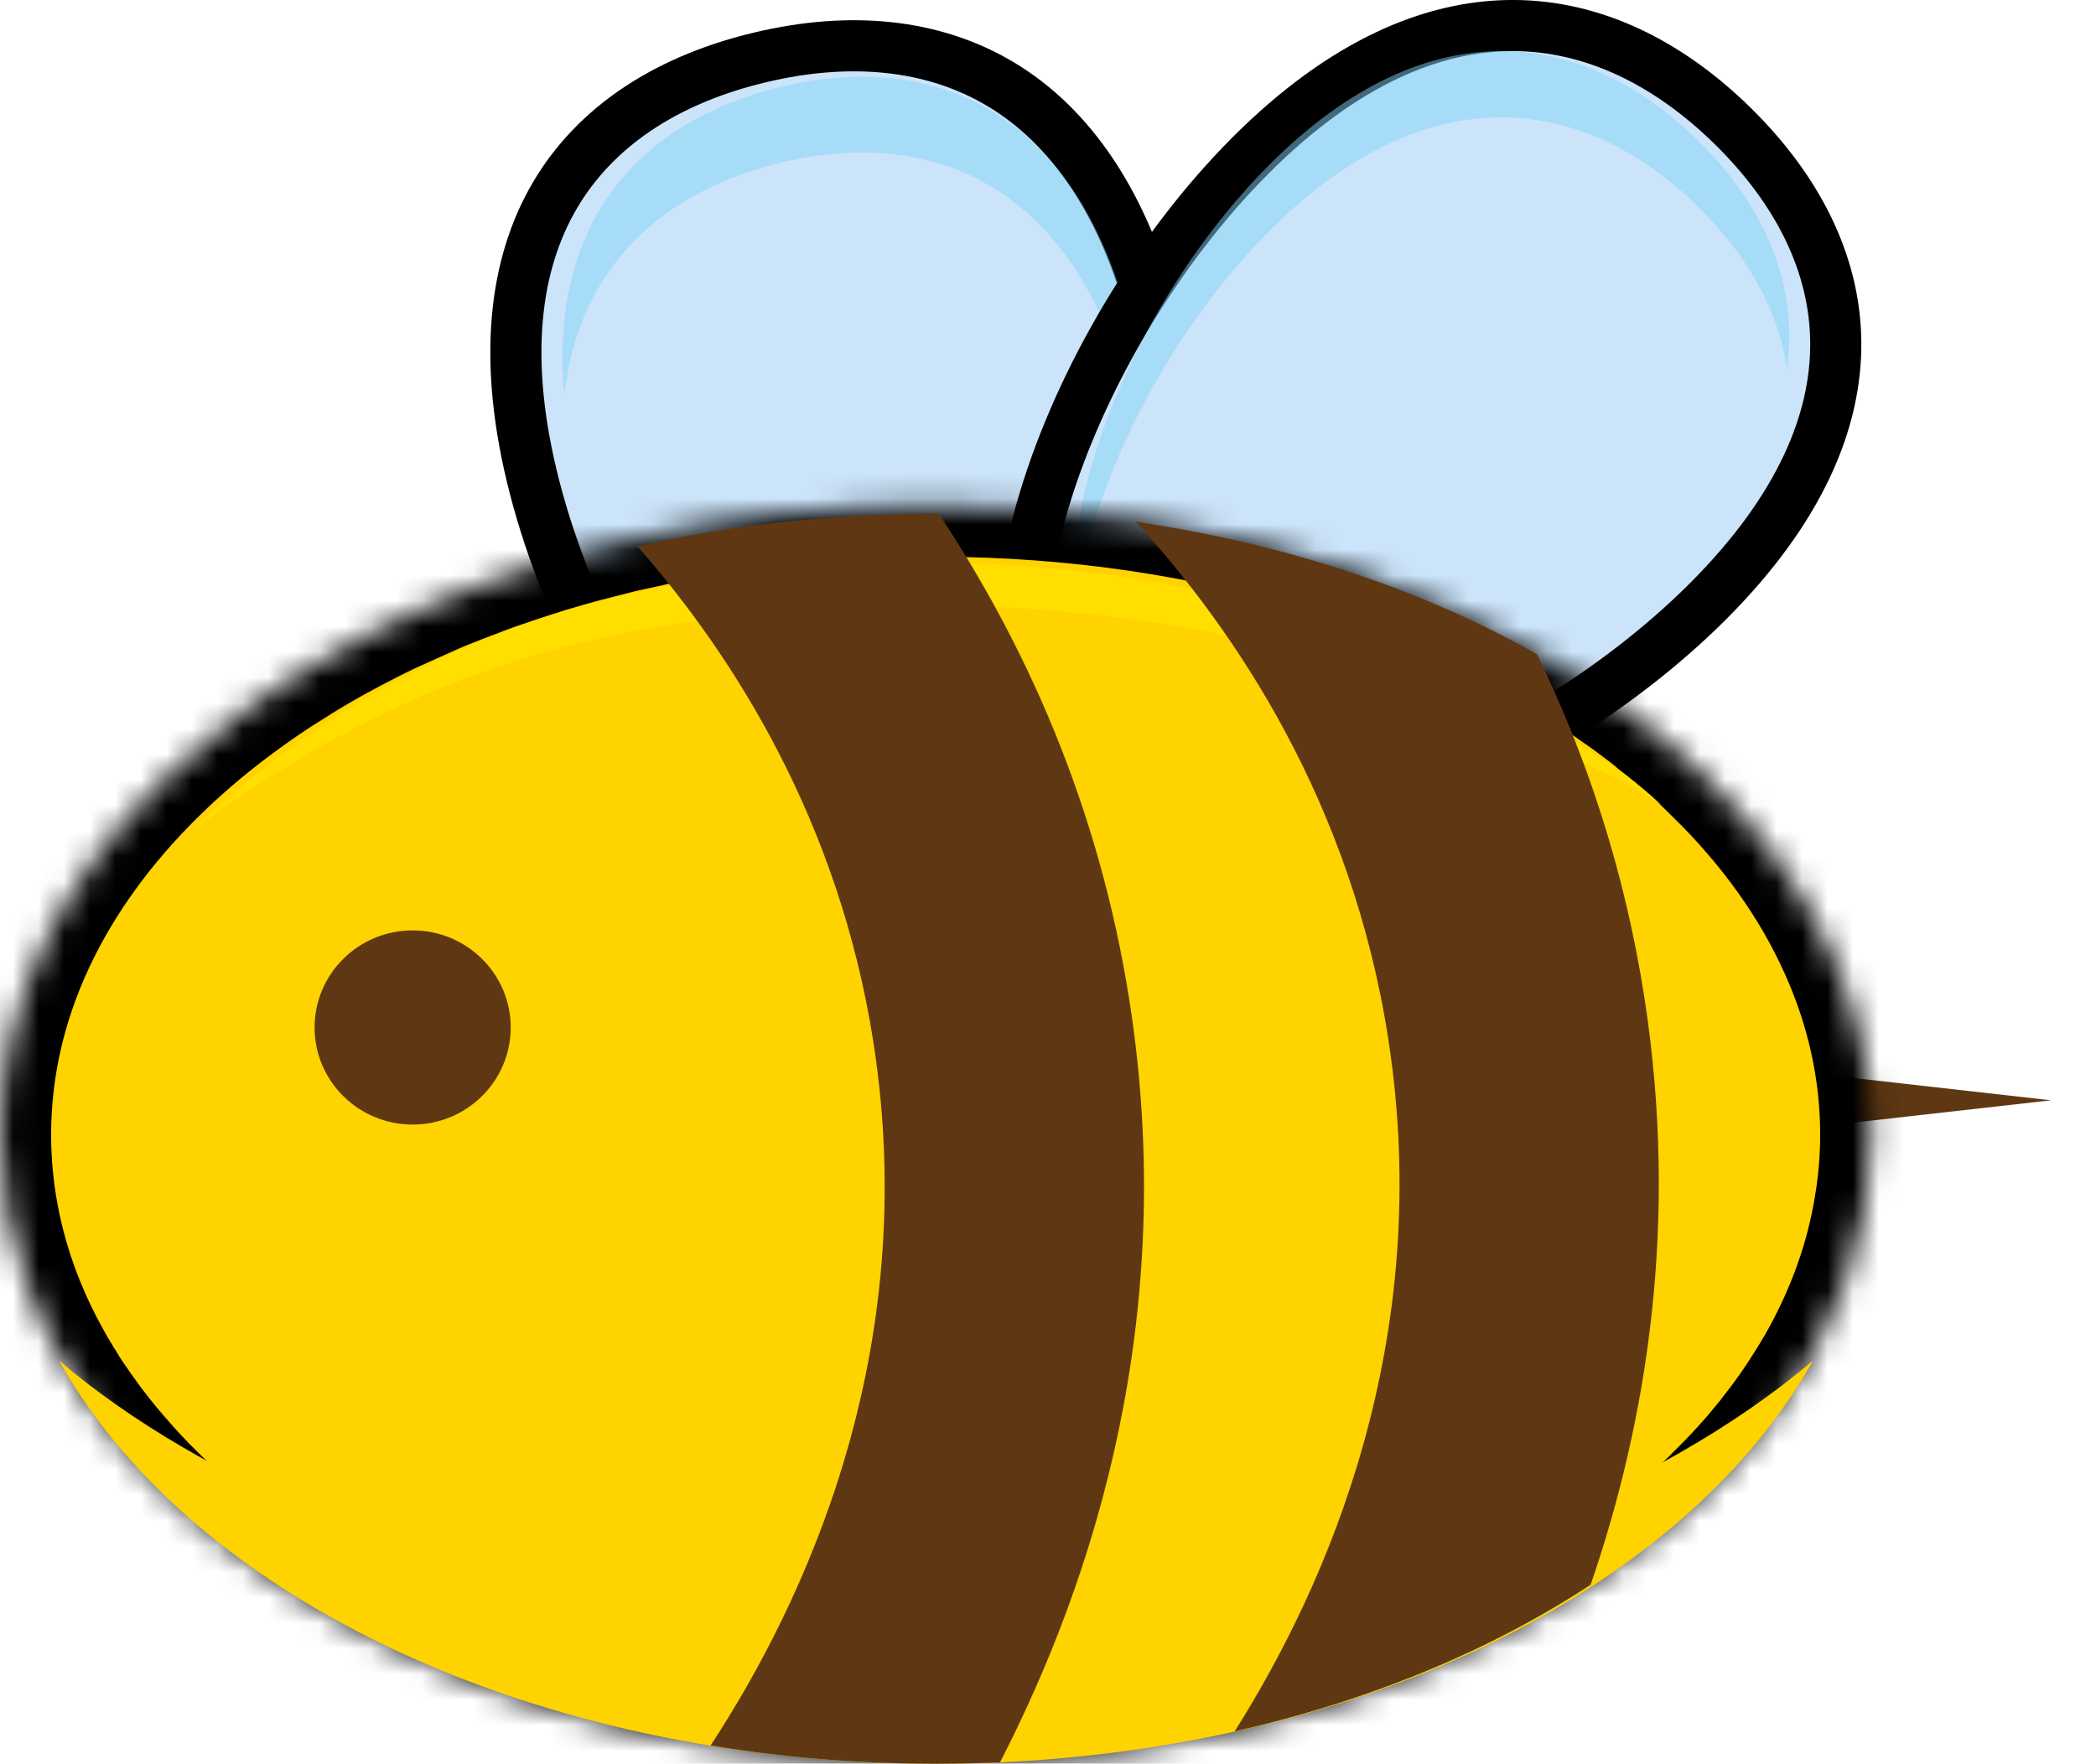
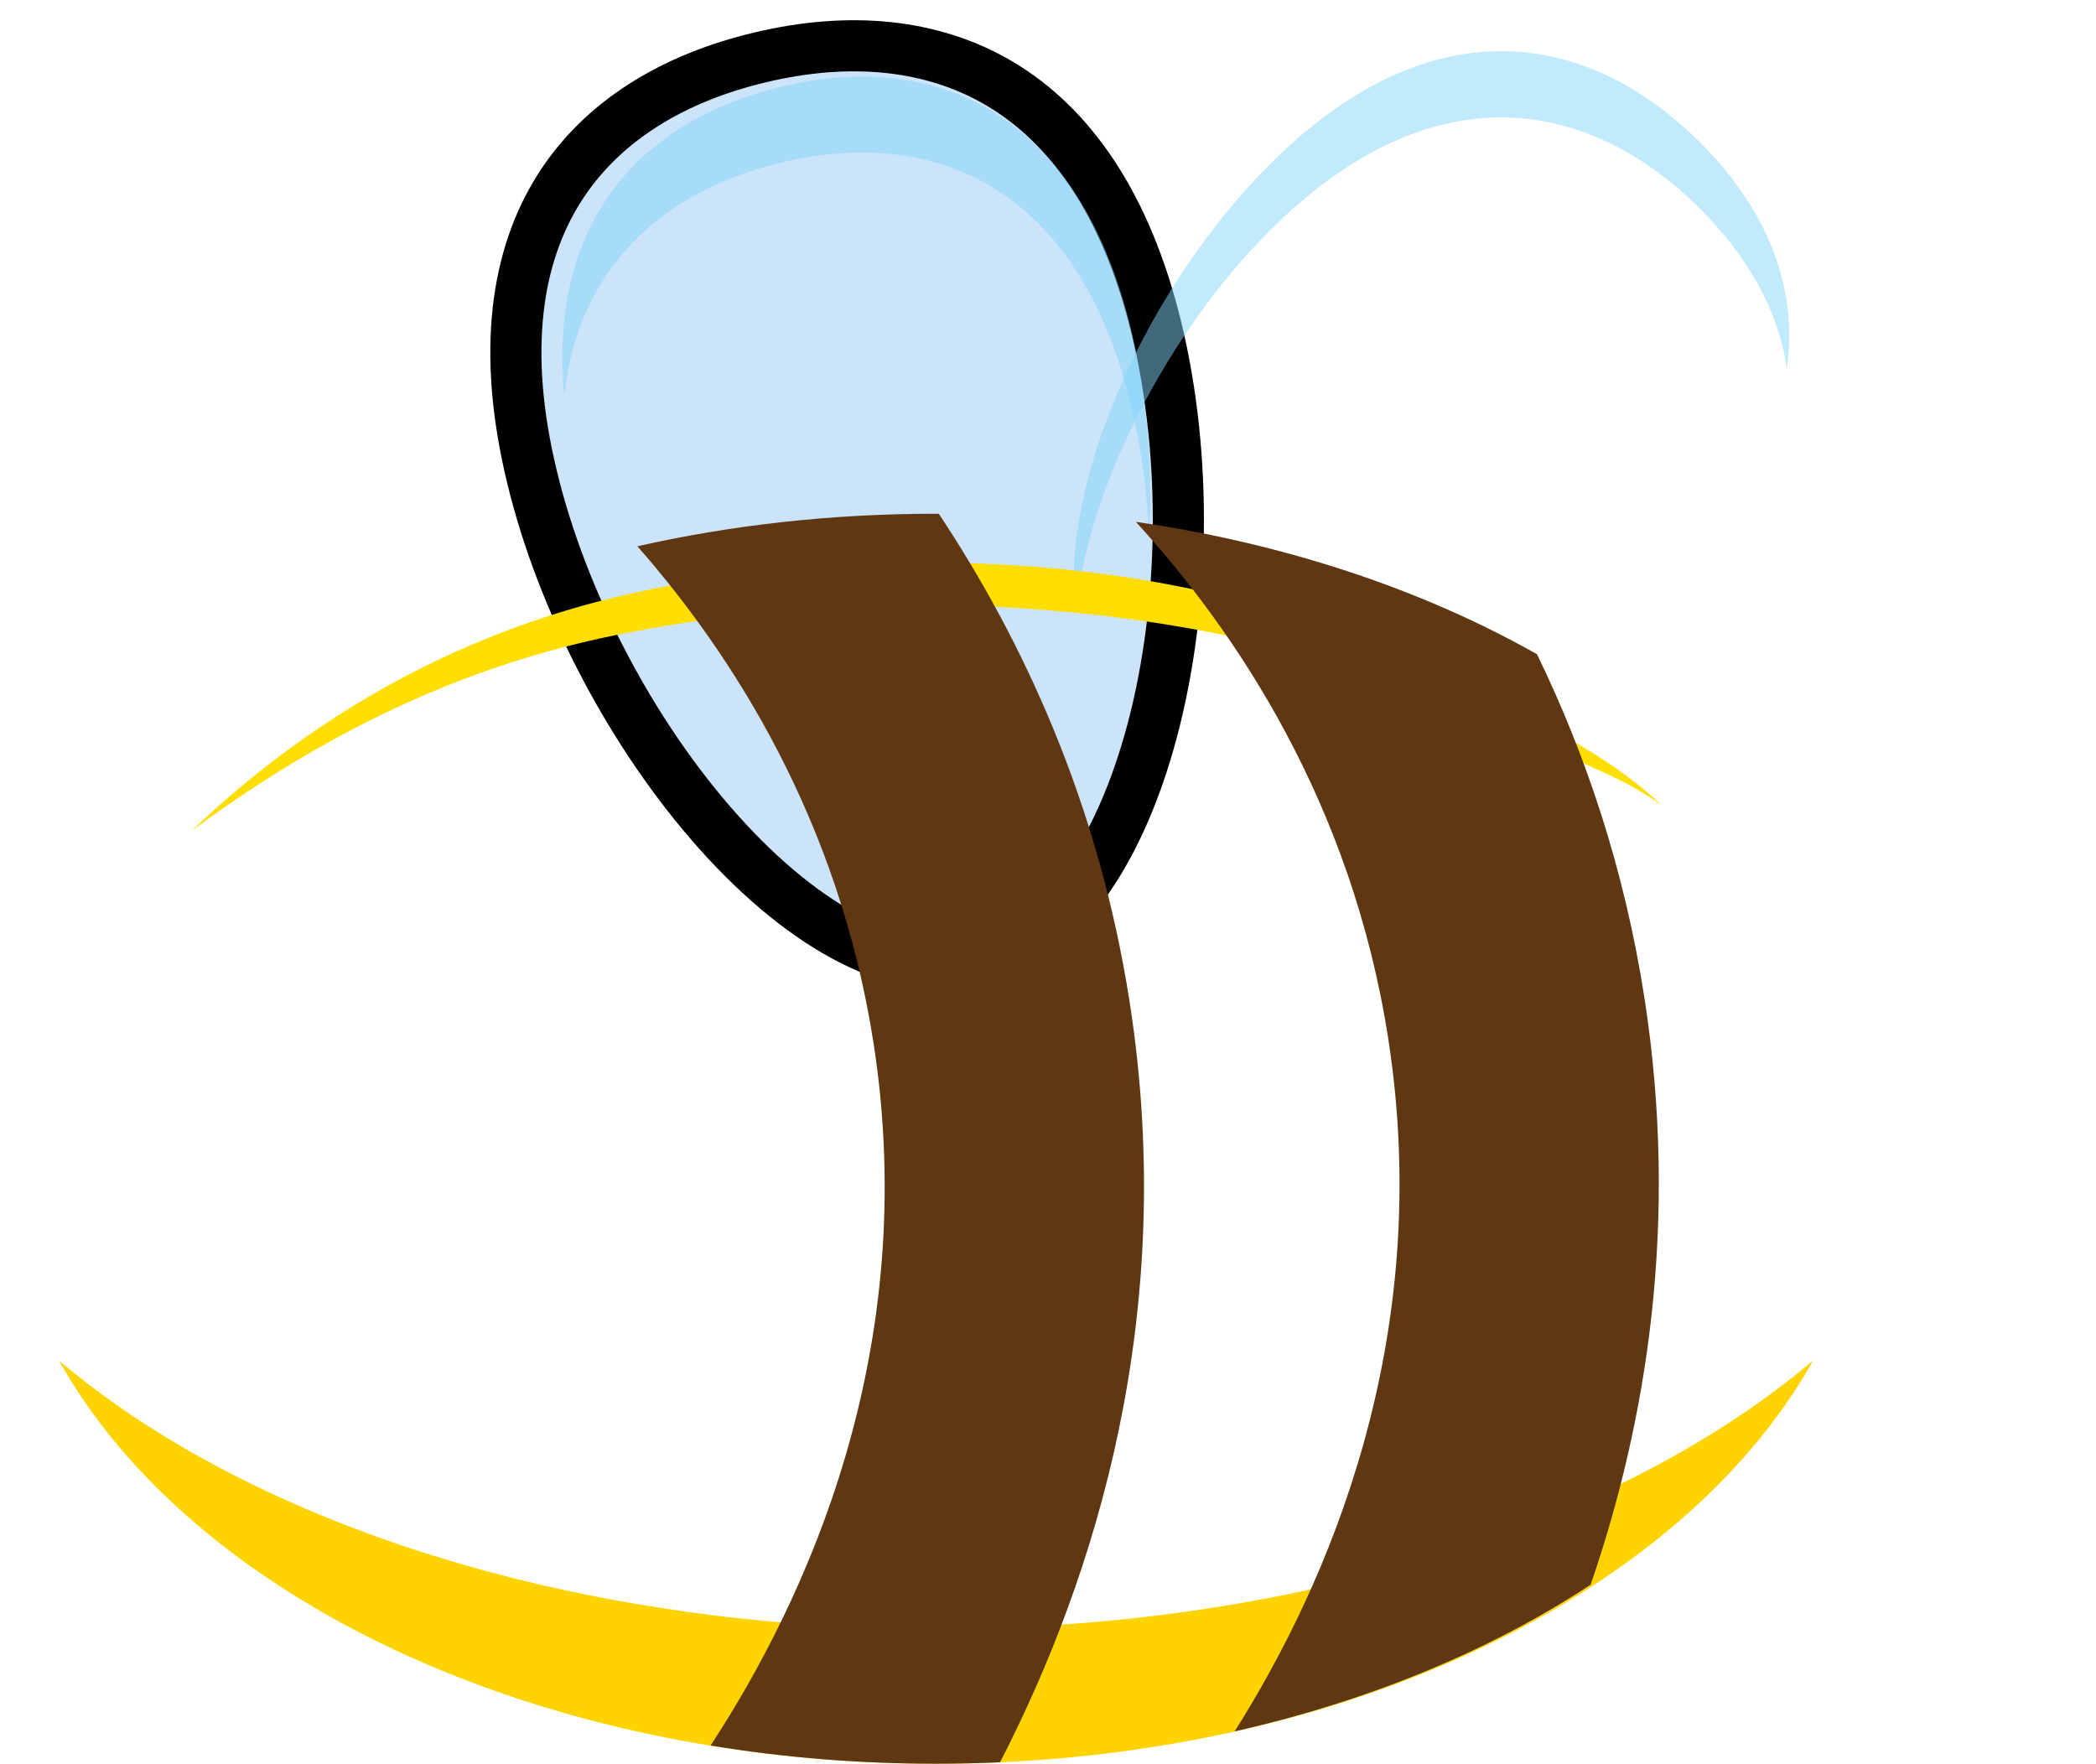
<svg xmlns="http://www.w3.org/2000/svg" width="82" height="69" viewBox="0 0 82 69" fill="none">
  <g clip-path="url(#clip0_111_236)">
-     <path d="M20.81 18.647L20.81 18.647C22.012 23.634 24.785 28.841 28.129 32.571C31.53 36.365 35.23 38.33 38.305 37.602L38.306 37.602C41.377 36.878 43.778 33.476 45.08 28.573C46.36 23.752 46.457 17.868 45.252 12.881C44.053 7.916 41.825 4.903 39.162 3.303C36.491 1.698 33.224 1.419 29.765 2.239L29.764 2.239C26.301 3.056 23.515 4.764 21.866 7.385C20.222 9.999 19.61 13.679 20.81 18.647Z" fill="#CCE4FA" stroke="black" stroke-width="2" />
+     <path d="M20.81 18.647L20.81 18.647C22.012 23.634 24.785 28.841 28.129 32.571C31.53 36.365 35.23 38.33 38.305 37.602C41.377 36.878 43.778 33.476 45.08 28.573C46.36 23.752 46.457 17.868 45.252 12.881C44.053 7.916 41.825 4.903 39.162 3.303C36.491 1.698 33.224 1.419 29.765 2.239L29.764 2.239C26.301 3.056 23.515 4.764 21.866 7.385C20.222 9.999 19.61 13.679 20.81 18.647Z" fill="#CCE4FA" stroke="black" stroke-width="2" />
    <g style="mix-blend-mode:screen" opacity="0.7">
      <g style="mix-blend-mode:screen" opacity="0.7">
        <path d="M22.074 15.494C22.612 10.404 26.012 7.461 30.529 6.37C36.528 4.913 42.228 7.275 44.278 15.977C44.654 17.578 44.882 19.276 44.963 21C45.095 18.298 44.872 15.525 44.278 13.008C42.228 4.306 36.528 1.944 30.529 3.401C25.195 4.687 21.419 8.557 22.074 15.494Z" fill="#81D4FA" />
      </g>
    </g>
-     <path d="M53.235 31.674C58.054 30.204 63.16 27.18 66.81 23.534C70.444 19.903 71.851 16.443 71.819 13.368C71.786 10.286 70.305 7.397 67.778 4.92C65.251 2.443 62.313 1.001 59.187 0.999C56.068 0.997 52.58 2.429 48.946 6.059C45.296 9.706 42.289 14.785 40.851 19.563C39.388 24.425 39.655 28.558 41.891 30.75L53.235 31.674ZM53.235 31.674C48.332 33.169 44.137 32.946 41.892 30.75L53.235 31.674Z" fill="#CCE4FA" stroke="black" stroke-width="2" />
    <g style="mix-blend-mode:screen" opacity="0.7">
      <g style="mix-blend-mode:screen" opacity="0.7">
        <path d="M69.906 14.431C69.565 12.073 68.297 9.913 66.413 8.07C62.013 3.758 55.912 2.796 49.684 9.016C45.66 13.036 42.569 19.069 42.07 24C41.459 18.772 44.917 11.182 49.684 6.423C55.912 0.203 62.013 1.165 66.413 5.476C68.969 7.979 70.39 11.066 69.906 14.431Z" fill="#81D4FA" />
      </g>
    </g>
-     <path d="M67.614 41.621L80.242 43.046L67.614 44.47V41.621Z" fill="#5F3813" />
    <mask id="path-6-inside-1_111_236" fill="white">
-       <path d="M73.209 44.391C73.209 45.324 73.128 46.251 72.974 47.153C72.647 49.156 71.956 51.084 70.957 52.907C70.901 53 70.846 53.1 70.797 53.193C70.727 53.313 70.657 53.432 70.587 53.548C70.525 53.651 70.462 53.755 70.396 53.859C70.198 54.178 69.991 54.495 69.773 54.811C69.629 55.018 69.481 55.223 69.329 55.426C69.25 55.53 69.172 55.632 69.094 55.731C69.016 55.835 68.938 55.937 68.86 56.036C68.778 56.136 68.695 56.235 68.613 56.335C68.531 56.434 68.448 56.534 68.366 56.633C68.288 56.72 68.21 56.809 68.132 56.901C67.737 57.349 67.322 57.786 66.886 58.213C66.816 58.288 66.744 58.361 66.67 58.431C66.448 58.642 66.222 58.852 65.991 59.059C65.917 59.128 65.843 59.196 65.763 59.271C65.529 59.474 65.29 59.677 65.048 59.88C64.978 59.938 64.908 59.997 64.838 60.055C64.575 60.266 64.309 60.474 64.042 60.677C63.968 60.735 63.894 60.791 63.82 60.845C63.52 61.069 63.213 61.288 62.901 61.504C62.802 61.575 62.701 61.645 62.599 61.715C62.467 61.807 62.333 61.896 62.198 61.983C58.293 64.552 53.531 66.537 48.238 67.731C45.351 68.378 42.304 68.795 39.146 68.944C38.307 68.981 37.46 69 36.604 69C33.569 69 30.621 68.751 27.802 68.284C27.621 68.255 27.442 68.224 27.265 68.191C26.874 68.125 26.488 68.052 26.105 67.974C25.937 67.94 25.772 67.905 25.612 67.868C25.476 67.843 25.347 67.818 25.217 67.787C25.114 67.766 25.014 67.743 24.915 67.719C24.648 67.656 24.382 67.594 24.119 67.532C24.012 67.507 23.907 67.482 23.805 67.457C23.204 67.304 22.61 67.142 22.022 66.972C21.907 66.939 21.791 66.904 21.676 66.866C21.475 66.808 21.275 66.748 21.078 66.686C20.934 66.64 20.79 66.593 20.646 66.543C20.535 66.505 20.422 66.47 20.307 66.437C20.003 66.333 19.7 66.228 19.4 66.12C19.31 66.087 19.219 66.053 19.129 66.02C19.079 66.004 19.028 65.985 18.974 65.964C18.863 65.923 18.755 65.881 18.648 65.84C18.574 65.815 18.5 65.788 18.425 65.759C18.296 65.709 18.166 65.653 18.031 65.603C17.241 65.286 16.464 64.957 15.705 64.596C15.631 64.562 15.557 64.527 15.483 64.49C15.208 64.361 14.934 64.229 14.663 64.092C14.535 64.025 14.408 63.959 14.28 63.893C13.869 63.681 13.466 63.464 13.071 63.24C12.989 63.194 12.909 63.148 12.831 63.103C12.547 62.941 12.265 62.775 11.986 62.605C11.71 62.435 11.439 62.263 11.171 62.089C11.081 62.031 10.992 61.973 10.906 61.915C10.816 61.856 10.727 61.798 10.641 61.74C10.575 61.695 10.511 61.651 10.45 61.61C9.878 61.216 9.325 60.809 8.79 60.391C8.737 60.349 8.681 60.306 8.624 60.26C8.543 60.198 8.463 60.129 8.383 60.067C8.334 60.026 8.286 59.986 8.241 59.949C8.151 59.878 8.064 59.806 7.982 59.731C7.957 59.715 7.935 59.696 7.914 59.675C7.82 59.596 7.727 59.518 7.637 59.439C7.526 59.343 7.415 59.246 7.304 59.146C7.205 59.055 7.106 58.964 7.007 58.873C6.995 58.864 6.983 58.854 6.97 58.842C6.872 58.75 6.771 58.657 6.668 58.562C6.232 58.147 5.815 57.722 5.416 57.286C5.326 57.187 5.237 57.087 5.151 56.988C5.044 56.868 4.939 56.747 4.836 56.627C4.75 56.528 4.665 56.428 4.583 56.328C4.48 56.204 4.38 56.08 4.281 55.955C4.207 55.86 4.133 55.764 4.059 55.669C4.055 55.665 4.053 55.663 4.053 55.663C3.884 55.439 3.72 55.215 3.559 54.991C3.555 54.987 3.551 54.983 3.547 54.978C3.473 54.871 3.399 54.763 3.325 54.655C3.185 54.456 3.051 54.255 2.924 54.052L2.856 53.934C2.786 53.83 2.72 53.724 2.659 53.616C2.65 53.604 2.642 53.591 2.634 53.579C2.502 53.359 2.375 53.135 2.252 52.907C2.075 52.592 1.91 52.275 1.758 51.955C1.532 51.483 1.326 51.004 1.141 50.518C0.395 48.559 0 46.506 0 44.391C0 39.246 2.35 34.469 6.366 30.519C7.242 29.654 8.198 28.833 9.234 28.049C9.296 28.004 9.358 27.958 9.419 27.912C9.88 27.568 10.355 27.232 10.844 26.905C10.931 26.847 11.019 26.789 11.11 26.73C11.299 26.61 11.49 26.49 11.683 26.37C11.765 26.316 11.85 26.262 11.936 26.208C12.541 25.835 13.164 25.478 13.805 25.138C13.896 25.088 13.988 25.038 14.083 24.989C14.268 24.893 14.453 24.798 14.638 24.703C14.774 24.632 14.912 24.564 15.051 24.497C15.195 24.427 15.341 24.356 15.489 24.286C15.514 24.273 15.537 24.263 15.557 24.255C15.627 24.221 15.699 24.188 15.773 24.155C15.773 24.151 15.775 24.149 15.779 24.149C15.94 24.074 16.1 24.002 16.26 23.931C16.458 23.84 16.655 23.753 16.852 23.67C16.885 23.653 16.918 23.639 16.951 23.626C17.136 23.548 17.321 23.469 17.506 23.39C17.72 23.303 17.934 23.218 18.148 23.135C18.349 23.056 18.555 22.977 18.765 22.899C18.773 22.894 18.781 22.89 18.79 22.886C18.987 22.811 19.186 22.739 19.388 22.668C19.425 22.656 19.464 22.642 19.505 22.625C19.702 22.554 19.902 22.486 20.103 22.42C20.284 22.357 20.465 22.297 20.646 22.239C20.753 22.202 20.86 22.167 20.967 22.134C21.107 22.088 21.247 22.044 21.386 22.003C21.46 21.982 21.535 21.959 21.608 21.934C21.756 21.889 21.902 21.845 22.047 21.804C22.116 21.783 22.188 21.762 22.262 21.742C22.447 21.692 22.633 21.64 22.817 21.586C23.048 21.524 23.28 21.464 23.515 21.406C23.749 21.343 23.983 21.283 24.218 21.225C24.456 21.167 24.695 21.113 24.933 21.064C28.598 20.23 32.521 19.782 36.604 19.782C36.65 19.782 36.697 19.782 36.746 19.782C39.355 19.788 41.909 19.981 44.364 20.336C50.261 21.194 55.634 23.004 60.094 25.524C60.415 25.702 60.732 25.887 61.044 26.077C61.13 26.127 61.215 26.177 61.297 26.227C61.392 26.285 61.486 26.345 61.581 26.407C61.721 26.494 61.861 26.583 62 26.674C62.095 26.733 62.187 26.793 62.278 26.855C62.34 26.896 62.399 26.936 62.457 26.973C62.514 27.011 62.572 27.05 62.63 27.091C62.749 27.17 62.868 27.253 62.987 27.34C63.119 27.431 63.25 27.523 63.382 27.614C63.448 27.664 63.514 27.711 63.579 27.757C63.654 27.811 63.725 27.865 63.795 27.919C63.873 27.981 63.954 28.041 64.036 28.099C64.098 28.143 64.153 28.192 64.215 28.236C64.281 28.286 64.346 28.337 64.412 28.391C64.523 28.479 64.632 28.566 64.739 28.653C64.747 28.657 64.754 28.663 64.758 28.671C64.873 28.759 64.986 28.85 65.097 28.945C65.146 28.987 65.198 29.028 65.251 29.07C65.329 29.136 65.405 29.202 65.479 29.269C65.533 29.314 65.586 29.36 65.64 29.405C65.714 29.468 65.786 29.532 65.856 29.598C65.921 29.656 65.985 29.714 66.047 29.772C66.104 29.822 66.164 29.876 66.226 29.934C66.3 30 66.374 30.069 66.448 30.139C66.477 30.169 66.505 30.198 66.534 30.227C66.637 30.322 66.738 30.417 66.836 30.513C66.836 30.517 66.836 30.519 66.836 30.519C68.928 32.572 70.568 34.849 71.654 37.287C72.666 39.539 73.209 41.921 73.209 44.391Z" />
-     </mask>
+       </mask>
    <path d="M73.209 44.391C73.209 45.324 73.128 46.251 72.974 47.153C72.647 49.156 71.956 51.084 70.957 52.907C70.901 53 70.846 53.1 70.797 53.193C70.727 53.313 70.657 53.432 70.587 53.548C70.525 53.651 70.462 53.755 70.396 53.859C70.198 54.178 69.991 54.495 69.773 54.811C69.629 55.018 69.481 55.223 69.329 55.426C69.25 55.53 69.172 55.632 69.094 55.731C69.016 55.835 68.938 55.937 68.86 56.036C68.778 56.136 68.695 56.235 68.613 56.335C68.531 56.434 68.448 56.534 68.366 56.633C68.288 56.72 68.21 56.809 68.132 56.901C67.737 57.349 67.322 57.786 66.886 58.213C66.816 58.288 66.744 58.361 66.67 58.431C66.448 58.642 66.222 58.852 65.991 59.059C65.917 59.128 65.843 59.196 65.763 59.271C65.529 59.474 65.29 59.677 65.048 59.88C64.978 59.938 64.908 59.997 64.838 60.055C64.575 60.266 64.309 60.474 64.042 60.677C63.968 60.735 63.894 60.791 63.82 60.845C63.52 61.069 63.213 61.288 62.901 61.504C62.802 61.575 62.701 61.645 62.599 61.715C62.467 61.807 62.333 61.896 62.198 61.983C58.293 64.552 53.531 66.537 48.238 67.731C45.351 68.378 42.304 68.795 39.146 68.944C38.307 68.981 37.46 69 36.604 69C33.569 69 30.621 68.751 27.802 68.284C27.621 68.255 27.442 68.224 27.265 68.191C26.874 68.125 26.488 68.052 26.105 67.974C25.937 67.94 25.772 67.905 25.612 67.868C25.476 67.843 25.347 67.818 25.217 67.787C25.114 67.766 25.014 67.743 24.915 67.719C24.648 67.656 24.382 67.594 24.119 67.532C24.012 67.507 23.907 67.482 23.805 67.457C23.204 67.304 22.61 67.142 22.022 66.972C21.907 66.939 21.791 66.904 21.676 66.866C21.475 66.808 21.275 66.748 21.078 66.686C20.934 66.64 20.79 66.593 20.646 66.543C20.535 66.505 20.422 66.47 20.307 66.437C20.003 66.333 19.7 66.228 19.4 66.12C19.31 66.087 19.219 66.053 19.129 66.02C19.079 66.004 19.028 65.985 18.974 65.964C18.863 65.923 18.755 65.881 18.648 65.84C18.574 65.815 18.5 65.788 18.425 65.759C18.296 65.709 18.166 65.653 18.031 65.603C17.241 65.286 16.464 64.957 15.705 64.596C15.631 64.562 15.557 64.527 15.483 64.49C15.208 64.361 14.934 64.229 14.663 64.092C14.535 64.025 14.408 63.959 14.28 63.893C13.869 63.681 13.466 63.464 13.071 63.24C12.989 63.194 12.909 63.148 12.831 63.103C12.547 62.941 12.265 62.775 11.986 62.605C11.71 62.435 11.439 62.263 11.171 62.089C11.081 62.031 10.992 61.973 10.906 61.915C10.816 61.856 10.727 61.798 10.641 61.74C10.575 61.695 10.511 61.651 10.45 61.61C9.878 61.216 9.325 60.809 8.79 60.391C8.737 60.349 8.681 60.306 8.624 60.26C8.543 60.198 8.463 60.129 8.383 60.067C8.334 60.026 8.286 59.986 8.241 59.949C8.151 59.878 8.064 59.806 7.982 59.731C7.957 59.715 7.935 59.696 7.914 59.675C7.82 59.596 7.727 59.518 7.637 59.439C7.526 59.343 7.415 59.246 7.304 59.146C7.205 59.055 7.106 58.964 7.007 58.873C6.995 58.864 6.983 58.854 6.97 58.842C6.872 58.75 6.771 58.657 6.668 58.562C6.232 58.147 5.815 57.722 5.416 57.286C5.326 57.187 5.237 57.087 5.151 56.988C5.044 56.868 4.939 56.747 4.836 56.627C4.75 56.528 4.665 56.428 4.583 56.328C4.48 56.204 4.38 56.08 4.281 55.955C4.207 55.86 4.133 55.764 4.059 55.669C4.055 55.665 4.053 55.663 4.053 55.663C3.884 55.439 3.72 55.215 3.559 54.991C3.555 54.987 3.551 54.983 3.547 54.978C3.473 54.871 3.399 54.763 3.325 54.655C3.185 54.456 3.051 54.255 2.924 54.052L2.856 53.934C2.786 53.83 2.72 53.724 2.659 53.616C2.65 53.604 2.642 53.591 2.634 53.579C2.502 53.359 2.375 53.135 2.252 52.907C2.075 52.592 1.91 52.275 1.758 51.955C1.532 51.483 1.326 51.004 1.141 50.518C0.395 48.559 0 46.506 0 44.391C0 39.246 2.35 34.469 6.366 30.519C7.242 29.654 8.198 28.833 9.234 28.049C9.296 28.004 9.358 27.958 9.419 27.912C9.88 27.568 10.355 27.232 10.844 26.905C10.931 26.847 11.019 26.789 11.11 26.73C11.299 26.61 11.49 26.49 11.683 26.37C11.765 26.316 11.85 26.262 11.936 26.208C12.541 25.835 13.164 25.478 13.805 25.138C13.896 25.088 13.988 25.038 14.083 24.989C14.268 24.893 14.453 24.798 14.638 24.703C14.774 24.632 14.912 24.564 15.051 24.497C15.195 24.427 15.341 24.356 15.489 24.286C15.514 24.273 15.537 24.263 15.557 24.255C15.627 24.221 15.699 24.188 15.773 24.155C15.773 24.151 15.775 24.149 15.779 24.149C15.94 24.074 16.1 24.002 16.26 23.931C16.458 23.84 16.655 23.753 16.852 23.67C16.885 23.653 16.918 23.639 16.951 23.626C17.136 23.548 17.321 23.469 17.506 23.39C17.72 23.303 17.934 23.218 18.148 23.135C18.349 23.056 18.555 22.977 18.765 22.899C18.773 22.894 18.781 22.89 18.79 22.886C18.987 22.811 19.186 22.739 19.388 22.668C19.425 22.656 19.464 22.642 19.505 22.625C19.702 22.554 19.902 22.486 20.103 22.42C20.284 22.357 20.465 22.297 20.646 22.239C20.753 22.202 20.86 22.167 20.967 22.134C21.107 22.088 21.247 22.044 21.386 22.003C21.46 21.982 21.535 21.959 21.608 21.934C21.756 21.889 21.902 21.845 22.047 21.804C22.116 21.783 22.188 21.762 22.262 21.742C22.447 21.692 22.633 21.64 22.817 21.586C23.048 21.524 23.28 21.464 23.515 21.406C23.749 21.343 23.983 21.283 24.218 21.225C24.456 21.167 24.695 21.113 24.933 21.064C28.598 20.23 32.521 19.782 36.604 19.782C36.65 19.782 36.697 19.782 36.746 19.782C39.355 19.788 41.909 19.981 44.364 20.336C50.261 21.194 55.634 23.004 60.094 25.524C60.415 25.702 60.732 25.887 61.044 26.077C61.13 26.127 61.215 26.177 61.297 26.227C61.392 26.285 61.486 26.345 61.581 26.407C61.721 26.494 61.861 26.583 62 26.674C62.095 26.733 62.187 26.793 62.278 26.855C62.34 26.896 62.399 26.936 62.457 26.973C62.514 27.011 62.572 27.05 62.63 27.091C62.749 27.17 62.868 27.253 62.987 27.34C63.119 27.431 63.25 27.523 63.382 27.614C63.448 27.664 63.514 27.711 63.579 27.757C63.654 27.811 63.725 27.865 63.795 27.919C63.873 27.981 63.954 28.041 64.036 28.099C64.098 28.143 64.153 28.192 64.215 28.236C64.281 28.286 64.346 28.337 64.412 28.391C64.523 28.479 64.632 28.566 64.739 28.653C64.747 28.657 64.754 28.663 64.758 28.671C64.873 28.759 64.986 28.85 65.097 28.945C65.146 28.987 65.198 29.028 65.251 29.07C65.329 29.136 65.405 29.202 65.479 29.269C65.533 29.314 65.586 29.36 65.64 29.405C65.714 29.468 65.786 29.532 65.856 29.598C65.921 29.656 65.985 29.714 66.047 29.772C66.104 29.822 66.164 29.876 66.226 29.934C66.3 30 66.374 30.069 66.448 30.139C66.477 30.169 66.505 30.198 66.534 30.227C66.637 30.322 66.738 30.417 66.836 30.513C66.836 30.517 66.836 30.519 66.836 30.519C68.928 32.572 70.568 34.849 71.654 37.287C72.666 39.539 73.209 41.921 73.209 44.391Z" fill="#FFD300" stroke="black" stroke-width="4" mask="url(#path-6-inside-1_111_236)" />
    <g style="mix-blend-mode:screen">
      <g style="mix-blend-mode:screen">
        <path d="M65 31.5C63.533 30.417 61.906 29.92 60.137 29.016C55.551 26.675 50.037 24.984 43.973 24.19C41.452 23.854 38.831 23.68 36.145 23.674C36.098 23.674 36.05 23.674 36.003 23.674C31.808 23.674 27.773 24.091 24.01 24.862C17.289 26.241 11.92 29.244 7.5 32.5C11.766 28.421 17.502 24.793 24.809 23.194C28.323 22.417 32.086 22 36.003 22C36.046 22 36.092 22 36.139 22C38.642 22.006 41.145 22.17 43.5 22.5C49.156 23.299 54.255 25.001 58.533 27.348C61 28.692 63.178 29.756 65 31.5Z" fill="#FFDE00" />
      </g>
    </g>
    <g style="mix-blend-mode:multiply">
      <g style="mix-blend-mode:multiply">
        <path d="M70.929 53.231C69.032 56.62 66.019 59.65 62.181 62.124C58.281 64.642 53.525 66.586 48.239 67.757C45.356 68.39 42.312 68.799 39.158 68.945C38.32 68.982 37.474 69 36.62 69C33.589 69 30.644 68.756 27.828 68.299C16.012 66.373 6.463 60.667 2.311 53.231C7.985 58.034 16.585 61.588 26.621 63.02C29.825 63.484 33.17 63.727 36.62 63.727C37.589 63.727 38.55 63.707 39.503 63.666C43.089 63.526 46.551 63.118 49.829 62.478C55.848 61.314 61.251 59.369 65.686 56.852C67.627 55.748 69.383 54.536 70.929 53.231Z" fill="#FFD300" />
      </g>
    </g>
    <path d="M39.124 68.944C38.286 68.981 37.441 69 36.587 69C33.557 69 30.613 68.753 27.799 68.289C31.506 62.628 36.051 52.875 34.173 40.798C32.818 32.089 28.667 25.618 24.936 21.372C28.593 20.544 32.51 20.099 36.587 20.099C36.632 20.099 36.679 20.099 36.728 20.099C40.023 25.062 42.991 31.434 44.198 39.228C46.089 51.391 42.868 61.663 39.124 68.944Z" fill="#5F3813" />
    <path d="M62.23 61.995C58.334 64.56 53.583 66.541 48.302 67.734C51.939 61.977 56.131 52.412 54.315 40.662C52.887 31.402 48.32 24.657 44.437 20.415C50.321 21.272 55.681 23.079 60.131 25.595C62.021 29.483 63.553 33.979 64.341 39.084C65.689 47.829 64.427 55.605 62.23 61.995Z" fill="#5F3813" />
-     <path d="M16.144 43.995C18.263 43.995 19.98 42.295 19.98 40.197C19.98 38.099 18.263 36.399 16.144 36.399C14.025 36.399 12.308 38.099 12.308 40.197C12.308 42.295 14.025 43.995 16.144 43.995Z" fill="#5F3813" />
  </g>
  <defs>
    <clipPath id="clip0_111_236">
      <rect width="82" height="69" fill="white" />
    </clipPath>
  </defs>
</svg>